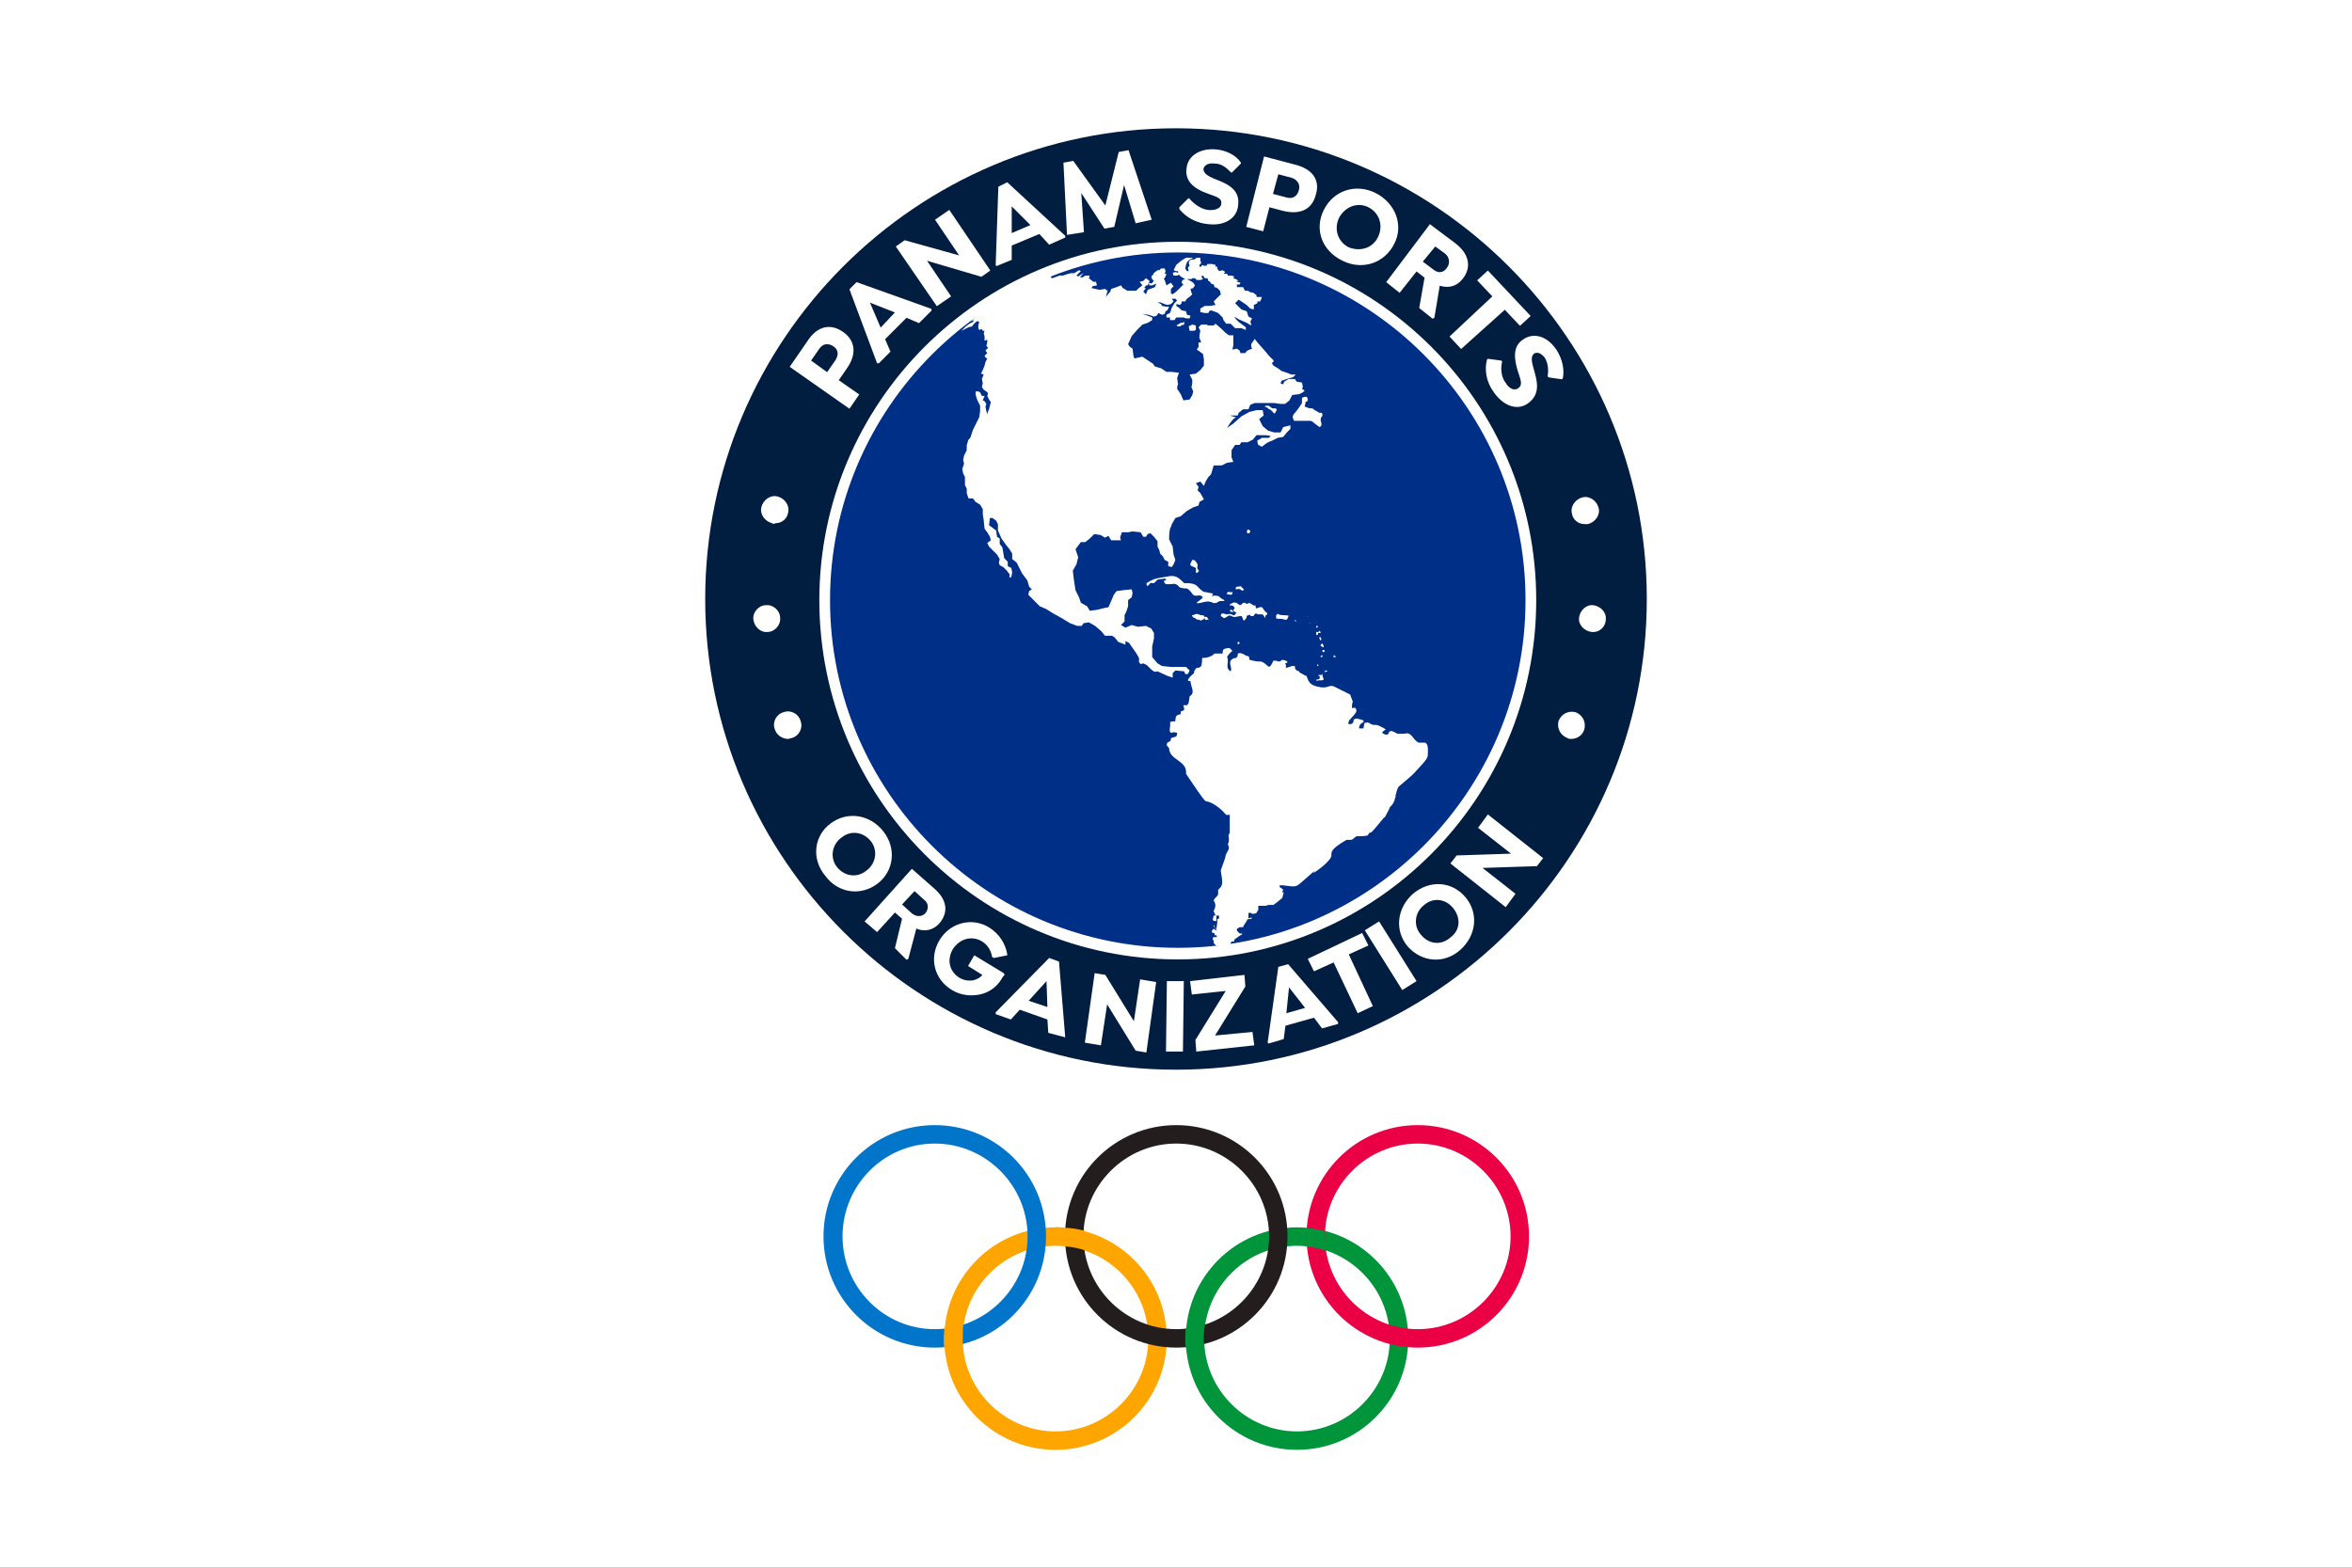
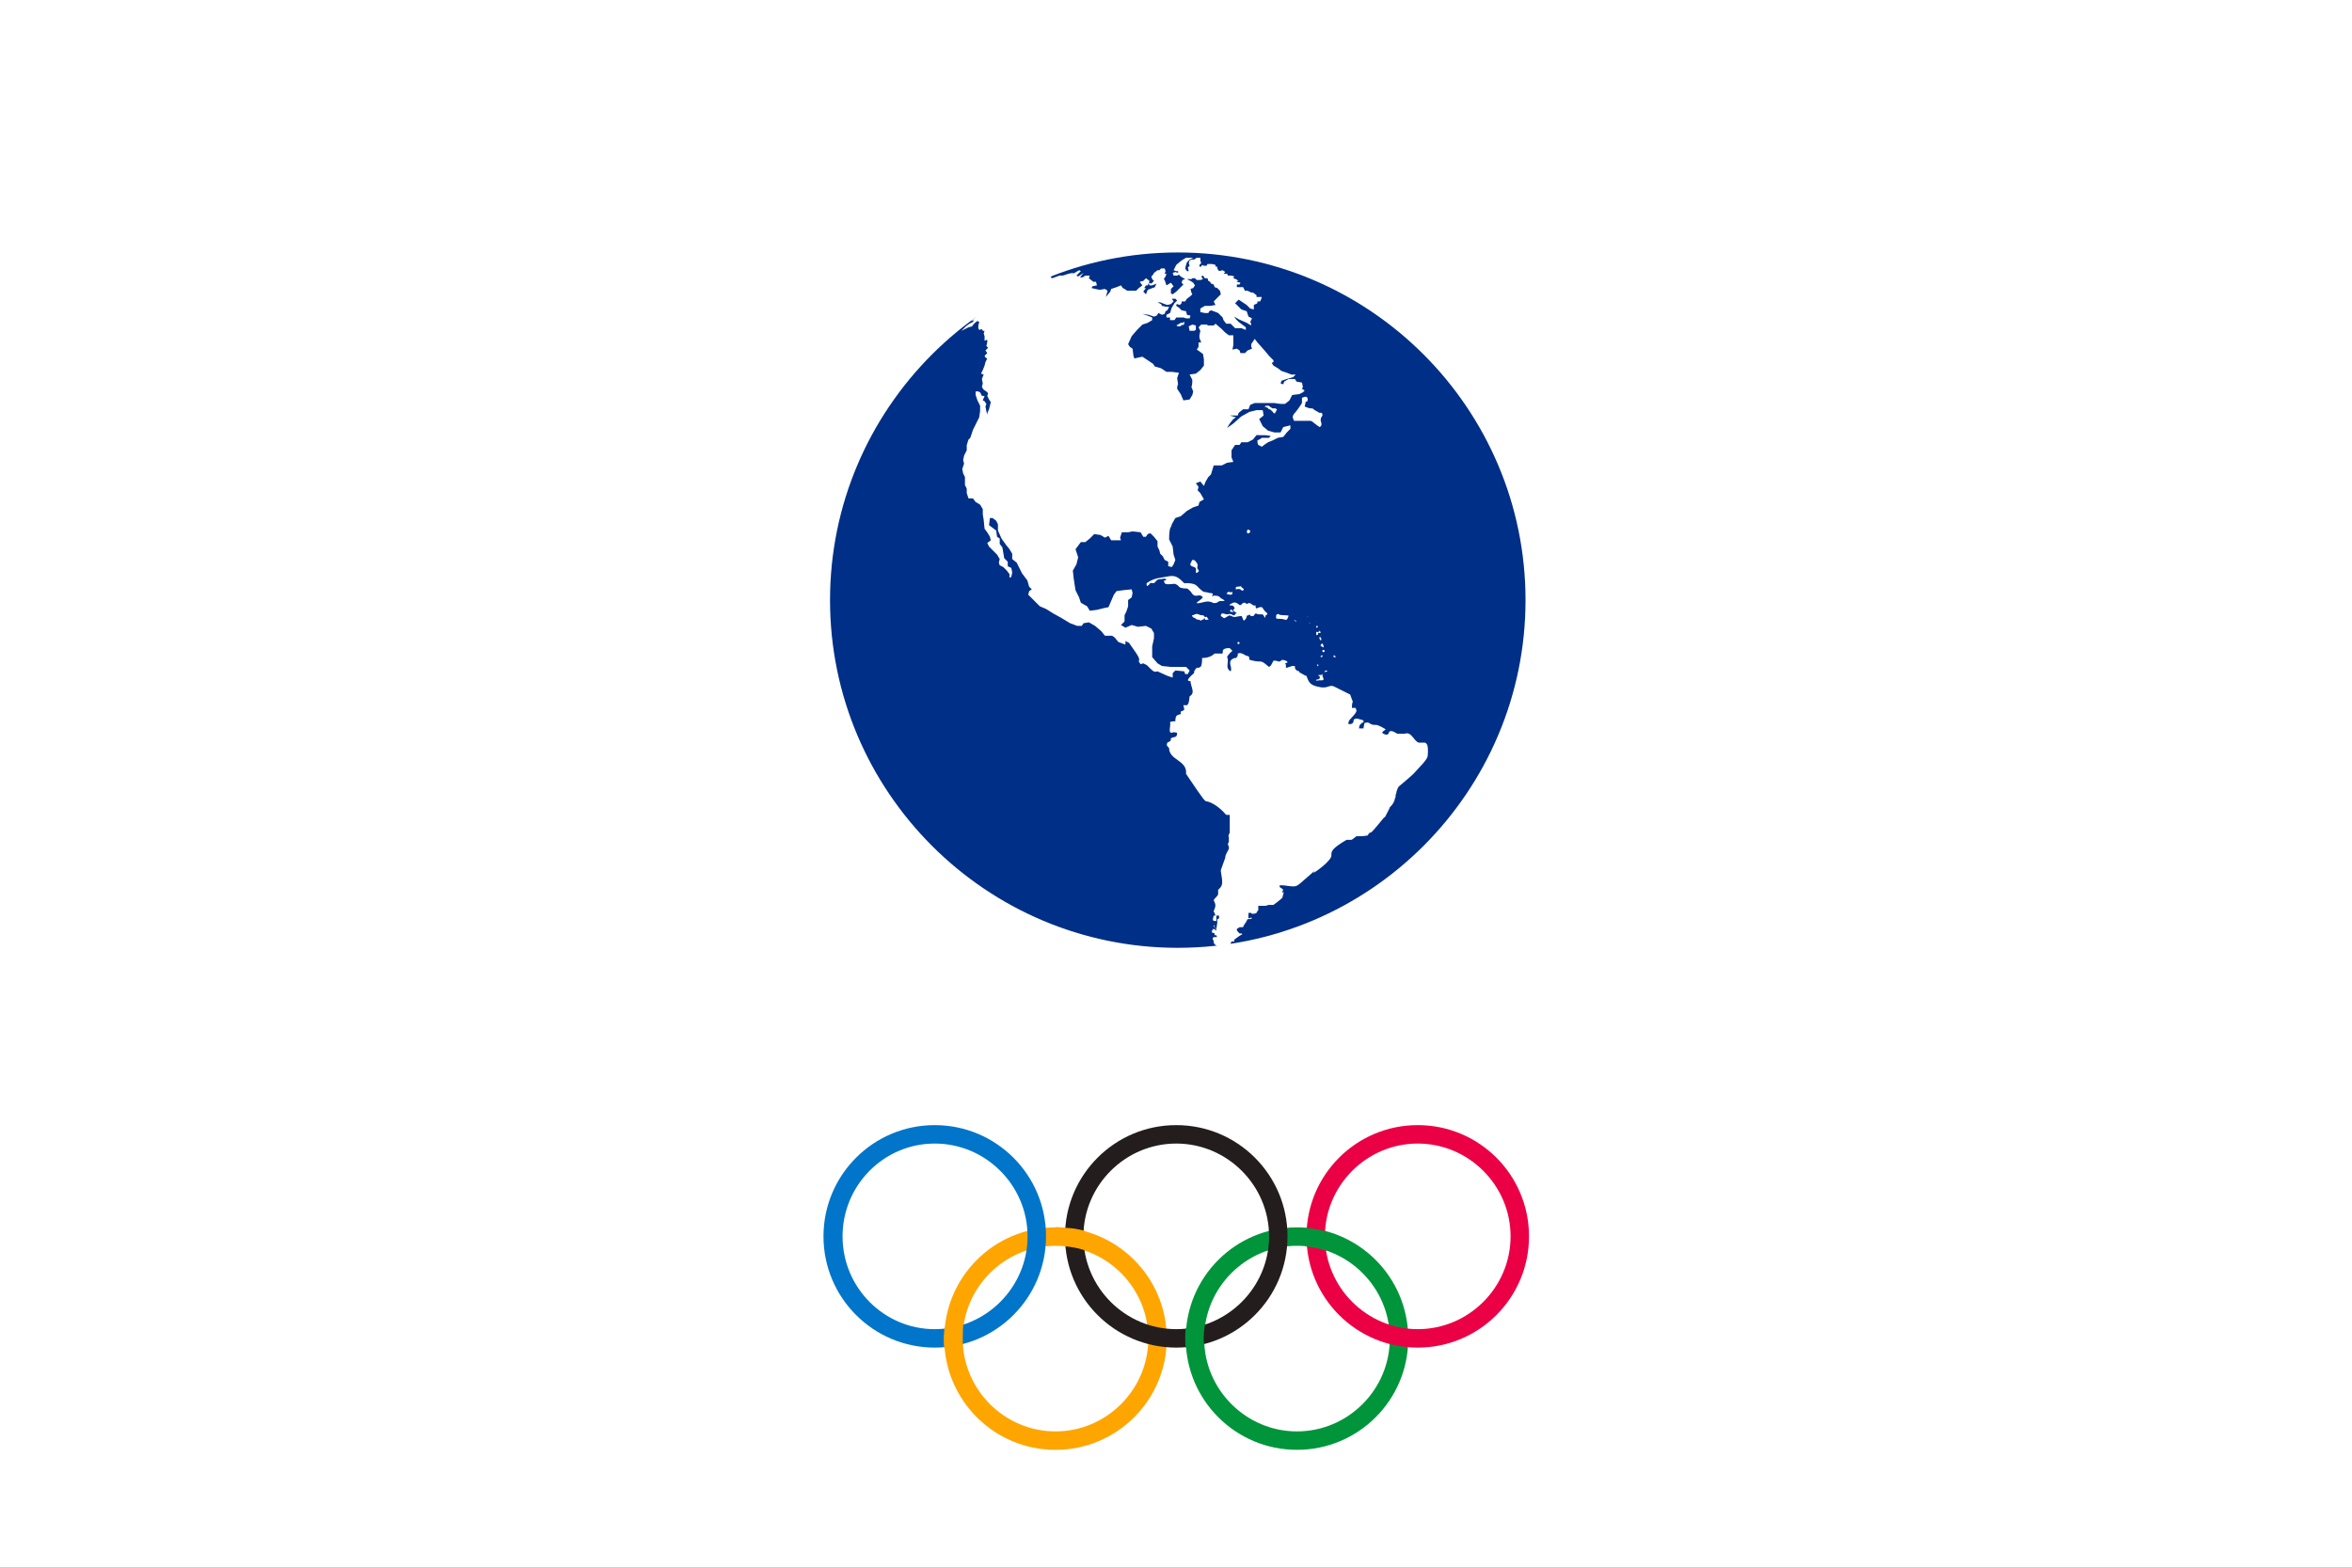
<svg xmlns="http://www.w3.org/2000/svg" xmlns:ns1="http://www.inkscape.org/namespaces/inkscape" xmlns:ns2="http://sodipodi.sourceforge.net/DTD/sodipodi-0.dtd" width="900" height="600" ns1:version="1.4 (86a8ad7, 2024-10-11)" ns2:docname="Flag of Panam Sports.svg" version="1.1" viewBox="0 0 900 600">
  <rect x="0" y="0" width="900" height="600" fill="#333333" stroke="none" />
  <defs>
    <clipPath id="clipPath3">
-       <path transform="translate(-2551.2 -3134.8)" d="m0 3401.6h5102.4v-3401.6h-5102.4z" />
-     </clipPath>
+       </clipPath>
    <clipPath id="clipPath5">
      <path transform="translate(-2551.2 -3123.2)" d="m0 3401.6h5102.4v-3401.6h-5102.4z" />
    </clipPath>
    <clipPath id="clipPath7">
      <path transform="translate(-2555.1 -2865.4)" d="m0 3401.6h5102.4v-3401.6h-5102.4z" />
    </clipPath>
    <clipPath id="clipPath9">
      <path transform="translate(-2797.4 -2060.8)" d="m2000.6 2632.7c-296.61-304.36-288.85-792.89 17.448-1089.5 306.3-296.61 794.83-288.85 1091.4 17.447s288.85 792.89-17.449 1089.5c-149.95 145.21-343.57 217.47-536.97 217.47-201.65 0-403.07-78.566-554.47-234.91" />
    </clipPath>
    <clipPath id="clipPath11">
      <path transform="translate(-2555.1 -2853.7)" d="m0 3401.6h5102.4v-3401.6h-5102.4z" />
    </clipPath>
    <clipPath id="clipPath13">
      <path transform="translate(-3225.8 -2621.1)" d="m0 3401.6h5102.4v-3401.6h-5102.4z" />
    </clipPath>
    <clipPath id="clipPath15">
      <path transform="translate(-3227.8 -1634.3)" d="m0 3401.6h5102.4v-3401.6h-5102.4z" />
    </clipPath>
    <clipPath id="clipPath17">
      <path transform="translate(-3437.1 -2264.4)" d="m0 3401.6h5102.4v-3401.6h-5102.4z" />
    </clipPath>
    <clipPath id="clipPath19">
      <path transform="translate(-2531.1 -497.02)" d="m0 3401.6h5102.4v-3401.6h-5102.4z" />
    </clipPath>
    <clipPath id="clipPath21">
      <path transform="translate(-3055 -497.02)" d="m0 3401.6h5102.4v-3401.6h-5102.4z" />
    </clipPath>
    <clipPath id="clipPath23">
      <path transform="translate(-2269.2 -718.87)" d="m0 3401.6h5102.4v-3401.6h-5102.4z" />
    </clipPath>
    <clipPath id="clipPath25">
      <path transform="translate(-2793.1 -718.87)" d="m0 3401.6h5102.4v-3401.6h-5102.4z" />
    </clipPath>
    <clipPath id="clipPath27">
      <path transform="translate(-3317 -718.87)" d="m0 3401.6h5102.4v-3401.6h-5102.4z" />
    </clipPath>
    <clipPath id="clipPath29">
      <path transform="translate(-2048.7 -475.64)" d="m0 3401.6h5102.4v-3401.6h-5102.4z" />
    </clipPath>
    <clipPath id="clipPath31">
      <path transform="translate(-2572.6 -476.97)" d="m0 3401.6h5102.4v-3401.6h-5102.4z" />
    </clipPath>
    <clipPath id="clipPath33">
      <path transform="translate(-2354.7 -688.13)" d="m0 3401.6h5102.4v-3401.6h-5102.4z" />
    </clipPath>
  </defs>
  <ns2:namedview bordercolor="#000000" borderopacity="0.25" ns1:current-layer="layer-MC0" ns1:cx="446.97455" ns1:cy="295.80996" ns1:deskcolor="#d1d1d1" ns1:pagecheckerboard="0" ns1:pageopacity="0.0" ns1:showpageshadow="2" ns1:window-height="991" ns1:window-maximized="1" ns1:window-width="1920" ns1:window-x="-9" ns1:window-y="-9" ns1:zoom="1.2271392" pagecolor="#ffffff">
    <ns1:page x="0" y="0" width="900" height="600" bleed="0" ns1:label="1" margin="0" />
  </ns2:namedview>
  <g ns1:groupmode="layer" ns1:label="Capa 1">
    <path d="m0 599.99h900v-600h-900z" fill="#fff" />
    <path transform="matrix(.176 0 0 -.176 450 47.045)" d="m0 0c571.74 0 1035.2-463.48 1035.2-1035.2 0-571.74-463.48-1035.2-1035.2-1035.2s-1035.2 463.48-1035.2 1035.2c0 571.74 463.48 1035.2 1035.2 1035.2" clip-path="url(#clipPath3)" fill="#011e41" />
    <path transform="matrix(.176 0 0 -.176 450 49.097)" d="m0 0c-564.14 0-1023.6-459.45-1023.6-1023.6 0-564.14 459.45-1023.6 1023.6-1023.6 564.14 0 1023.6 459.45 1023.6 1023.6s-459.45 1023.6-1023.6 1023.6m0-2070.4c-577.71 0-1046.9 469.14-1046.9 1046.8s469.14 1046.9 1046.9 1046.9 1046.9-469.14 1046.9-1046.9-469.14-1046.8-1046.9-1046.8" clip-path="url(#clipPath5)" fill="#fff" />
    <path transform="matrix(.176 0 0 -.176 450.68 94.576)" d="m0 0c423.98 0 767.69-343.71 767.69-767.69 0-423.98-343.71-767.69-767.69-767.69s-767.69 343.71-767.69 767.69c0 423.98 343.71 767.69 767.69 767.69" clip-path="url(#clipPath7)" fill="#002f87" />
    <g fill="#fff">
      <path transform="matrix(.176 0 0 -.176 493.43 236.49)" d="m0 0c0 1.938 1.938 1.938 0 0v0c-1.938 0-1.938 0 0 0m9.693-5.816s1.939 1.939 3.877 0c1.939-1.938 1.939-1.938 0-1.938-1.938 1.938-1.938 1.938-3.877 1.938v0m29.079 9.693v0c0-1.939 1.939-3.877 0 0 1.939-1.939 1.939 0 0 0m3.877-15.509c1.939 1.939 3.877-1.938 0 0 1.939-1.938 1.939-1.938 0 0m5.816-3.877v0c-1.939-1.939-1.939-1.939 0 0-1.939 0-1.939 0 0 0m9.693 7.755c1.939 1.938 1.939 1.938 0 0 1.939 0 3.878-1.939 0 0 1.939 0 0 0 0 0m13.571-114.38v-3.878c0-1.939 1.938-3.877 1.938-5.816 0-1.938 1.938-1.938-1.938-3.877h-7.754c-1.939 0-5.817-1.939-5.817 0s1.939 1.939 3.877 1.939c1.94 0 3.878 1.938 3.878 3.877 0 1.938 0 3.877-1.938 3.877-1.94 0-1.94 1.938 0 1.938h5.815c0 1.94 1.939 1.94 1.939 1.94m3.876 3.877c0 1.938 1.94 1.938 0 0 1.94 3.877 1.94 3.877 3.878 3.877 1.939 0 3.877 0 1.939-1.939-1.939-1.938-3.877 0-5.817-1.938 1.94 0 0 0 0 0m-166.72 310.18c3.878 0 5.816-1.938 5.816-3.877 0-1.938-3.877-5.816-5.816-3.877-1.939 0-1.939 5.816 0 7.754m-21.324-244.26c1.938 0 3.876 0 3.876-1.938 0-1.939-1.938-3.878-3.876-1.939-1.939-1.939 0 1.939 0 3.877m174.48-48.465c1.939 0 3.877 0 0 0 1.939-3.877 0-3.877-1.939-3.877 0 0 0 3.877 1.939 3.877m34.895 19.386c1.938 0 0-1.939 0 0 3.877-1.939 3.877-3.877 3.877-3.877h-3.877c-1.939 0-1.939 1.938 0 3.877-1.939-1.939-1.939 0 0 0m-25.202 0c0-1.939 0-3.877-1.939-3.877-1.938 0-3.877 1.938-1.938 1.938 1.938 1.939 1.938 1.939 3.877 1.939-1.939 1.939 0 1.939 0 0m3.876 11.632s1.94-3.877 0-3.877c-1.938 0-1.938-1.939-3.876 0v3.877zm-3.876 13.57s1.938-1.939 1.938-3.877c0-1.939 1.938-3.878 0-3.878s-1.938 1.939-3.877 1.939c-1.938 0-1.938 1.939-1.938 1.939v1.938c1.938 0 1.938 3.878 3.877 1.939m-3.877 13.571s1.938 0 0 0c1.938-3.878 1.938-5.816 0-5.816-1.939 0-1.939 1.938-1.939 1.938s0 1.939-1.938 3.878c1.938 0 3.877 1.938 3.877 0m1.938 5.815c-1.938-1.938-1.938 0 0 0-1.938 0-1.938 0 0 0m-5.815 9.693c0-1.938 0-3.877-1.939-3.877s-1.939 1.938-3.878 0v-3.877c0-1.939 0-3.877 1.939-1.939 1.939 0 1.939 0 1.939 1.939 0 1.938 0 3.877 1.939 1.938h1.938s1.939 0 1.939 1.939c0 1.938-1.939 0-3.877 3.877 1.938 0 0 0 0 0m-5.817 9.693c1.939 0 3.877 0 3.877-1.938 0 0-1.938-1.939-3.877-1.939zm-81.422 25.202c1.939-1.938 11.632-1.938 11.632-1.938s11.632 0 9.694-1.939c-1.939-1.939-1.939-9.693-7.755-7.754s-9.693 1.939-13.571 1.939c-3.877 0-5.815 0-5.815 1.938v3.877c0 3.877 3.877 5.816 5.815 3.877m-104.68 9.693c-1.939-1.938-1.939-3.877 0-3.877 1.938 0 7.754-1.938 5.815 0-1.938 1.939-3.877 5.816-5.815 3.877m-1.939 11.632c3.877 1.939 7.754 5.816 13.571 3.878 5.815-1.939 7.753-7.755 11.63-3.878 3.878 3.878 3.878 3.878 7.755 3.878 3.877-1.939 3.877-3.878 5.816-1.939s5.816 1.939 9.693-1.939c3.877-1.938 5.817-3.877 5.817-1.938 0 1.938 1.938 0 1.938-1.939s0-5.816 3.877-3.877c3.877 1.938 9.693 3.877 11.632 0 1.938-3.878 5.815-7.755 5.815-7.755s5.817-3.877 3.877-5.816c-1.938-1.938-3.877-1.938-3.877-3.877s0-5.815-1.938-1.939c-1.939 1.939-1.939 5.816-5.816 5.816h-7.755c-1.938 0-5.815 3.878-7.753 0-1.94-1.938-1.94-3.877-3.878-3.877-3.877 0-5.816 0-5.816 1.939-1.938 1.938 0 1.938-3.877 0-3.878-1.939-3.878 0-3.878-1.939s0-1.939-1.938-5.815c-1.939-1.939-3.877-5.816-5.816-1.939-1.938 3.877-1.938 9.693-5.816 7.754-3.877 0-9.692-1.939-13.57-1.939-3.877 0-9.693 5.816-13.571 1.939-3.877-1.939-7.754-5.815-9.692-3.877-1.939 1.938-5.816 3.877-5.816 3.877 0 1.939 0 5.816 3.877 5.816s5.816-1.939 9.693-1.939c3.878 0 3.878 1.939 9.693 0 3.877-1.938 5.816-3.877 7.755 0 1.939 3.878 5.816 1.939 1.939 3.878-3.878 1.938-7.755 5.815-5.817 5.815 1.939 1.939 3.878 3.878 1.939 5.816-1.939 1.939-1.939 3.878-5.816 3.878s-5.815 0-3.877 1.938m-81.422-23.263c3.877 0 3.877 1.938 5.816 1.938 0 0 3.877 1.939 7.755 0 3.877-1.938 5.815-1.938 7.754-1.938 1.938 0 3.878 0 3.878-1.939 1.938-1.939 1.938-1.939 3.877-1.939 1.938 0 1.938 1.939 3.876-1.938 1.939-3.877 3.878-3.877 1.939-3.877h-3.877c0-1.939-3.877 0-3.877 1.939 0 1.938-1.938 1.938-1.938 0 0-1.939-1.939-1.939-3.878-1.939s0-1.939-1.939-1.939c-1.938 0-3.877 1.939-5.815 1.939-1.939 0-3.878 0-5.816 1.939-1.939 1.938-1.939 1.938-3.878 1.938-3.877 1.938-5.816 5.816-3.877 5.816m96.931 62.036c5.815 0 9.692 1.938 9.692 0 0-1.939 1.94-1.939 3.878-3.878 1.939-1.938 1.939-3.877 0-3.877-1.938-1.939-3.878 0-5.816 1.939-3.877 1.938-7.754 0-9.692 0-1.94 1.938 0 5.816 1.938 5.816m-9.693-11.632c0-3.878 0-5.816-3.877-5.816-3.878 0-11.632 1.938-7.755 3.877 3.877 3.877 1.938 1.939 5.816 1.939 3.877-1.939 7.754 1.938 5.816 0m-186.11 19.386c1.939 1.938 13.57 9.693 29.079 11.631 15.509 1.939 27.141 7.755 38.772 0 11.632-7.754 11.632-13.57 17.448-11.631 5.816 0 19.386 0 25.202-7.754 5.816-5.816 11.631-11.632 15.509-11.632 3.877 0 9.692-1.939 9.692-1.939s9.694 0 7.755-3.877c-3.877-3.877 0-3.877 1.939-1.939 3.877 0 11.632 0 13.57-3.877 1.939-1.939 5.816-3.877 5.816-3.877s7.754-3.878 1.939-3.878c-5.816 0-9.693 0-11.632-1.938-1.938-1.938-7.755-3.877-11.632-1.938-3.877 1.938-9.693 3.876-17.447 1.938-7.755-1.938-23.264-5.816-15.509 0 7.754 5.816 13.571 9.693 9.693 11.632-3.877 3.877-9.693 1.938-9.693 1.938s-7.755-1.938-11.632 3.877c-3.877 5.816-7.754 9.694-11.631 11.632-3.877 0-13.571 0-17.448 3.878-1.939 3.877-9.693 7.754-13.57 5.815-3.877 0-15.509-1.938-17.448 1.939-1.938 3.877-1.938 5.815 0 5.815 3.878 0 5.816 3.878-1.938 3.878-7.755-1.939-11.632 0-15.509-3.878-3.877-3.877-3.877-5.815-7.755-5.815-3.877 0-5.816 1.938-7.754-1.939-1.939-3.877-7.755-5.815-5.816-1.938 0 0-1.939 1.938 0 3.877m106.62 46.526s3.877-3.877 3.877-7.754c0-1.939-1.939-5.816 0-7.754 1.939-3.878 3.877-3.878 1.939-5.816-1.939-1.939-5.816-5.816-5.816 0 0 3.877 1.938 7.754-3.878 9.693-5.816 1.938-9.693 3.877-7.754 7.754 1.938 3.877 3.877 9.693 5.816 7.755 3.877 0 5.816-3.878 5.816-3.878m232.63 368.34 3.877 3.877-5.815 3.878 1.938 3.877-1.938 9.693-11.632 1.938-3.877 5.816h-13.57l-9.694-5.816-1.938-5.815-5.816 1.938 1.939 5.816 11.632 3.877 13.569 3.877 5.816 5.816h-9.693l-9.692 3.878-11.632 3.877-7.755 5.816-9.693 5.815-3.877 5.816 3.877 1.939v3.877l-9.693 9.693-9.693 11.632-15.509 17.447-5.815 7.755-7.755-11.632c0-3.877 0-5.816 1.938-9.693l-9.693-3.877-5.816-5.816h-9.693l-1.939 5.816-5.815 3.877-9.693-1.939 1.938 9.693v21.325h-9.693l-7.754 5.816-7.755 7.754-13.57 11.632-3.877-3.877h-11.632l-3.877 1.939h-11.632l-5.815-5.816 3.877-7.755-1.939-9.693v-5.815l3.877-9.694h-5.815v-9.693l-3.878-5.816 5.816-3.877 7.755-5.815 1.939-11.632v-13.571l-7.755-9.692-9.693-7.755-13.571-1.939 5.816-11.632c0-5.815 0-9.692-1.938-15.508l3.877-9.693-1.939-7.755-5.816-9.693-13.57-1.939-5.816 13.571-7.754 11.632c0 3.877 0 5.815 1.938 9.693l-1.938 13.57 3.877 11.632-15.509 1.938h-11.631l-11.632 7.755-13.57 3.877-3.878 5.815-11.631 7.755-11.632 7.755-17.448-3.878-1.938 5.816-1.939 15.509-5.816 3.877-3.877 5.816 7.755 17.448 11.631 13.57 11.632 11.632 11.632 3.877 9.693 5.816v5.815l-9.693 3.877-11.632 3.878 13.57-1.939 11.632-3.877 5.815 1.938 3.878 5.816 7.754-3.877 5.816 1.939 1.939 5.816 3.877 1.938 3.877 7.755h-5.815l-9.694 1.939-1.938 3.877-7.755 3.877h5.816l9.693-3.877 5.816-1.939 7.755 1.939 5.815 5.816-3.877 5.815h7.754l3.878-3.877-5.816-5.816-5.816-9.693c-1.938-3.877-1.938-7.754-3.877-11.632l-7.754-3.877v-5.816h7.754v-5.815h9.693l3.877 5.815h15.509l5.816-1.938h7.754l1.939 5.816-7.754 1.938-1.939 7.755-9.693 1.938-5.816 5.816-5.816 3.878c0 1.938 0 3.877 1.939 3.877l5.816-1.939 3.877 3.877v3.878h7.754l3.878 5.815 7.754 5.816 3.877 3.877-1.938 3.878-1.939 7.754 5.816 1.939 3.877 5.816-3.877 5.815-5.816 3.877-7.754 3.878h9.692l1.939 1.938h5.816l3.877-3.877h7.755l5.815 1.939-3.877 5.816 3.877 1.938 3.878-5.816h5.815l1.939-5.816 3.878-1.938 1.938-3.877 5.816-1.939 1.938-5.816 5.817-1.938 5.815-5.816 1.939-7.755-7.754-7.754-7.755-7.754 3.877-7.755-11.631-1.938h-11.632l-9.693-5.816v-7.755l9.693-1.939h7.754l1.938 3.878 3.878 1.938 5.816-1.938 9.693-3.878 9.693-9.693 1.939-5.815 5.815-7.755h9.694l9.692-9.693h13.57l9.694-3.877v5.816l-15.509 11.632-5.815 5.815-3.878 5.816 9.693-5.816 17.447-7.754 9.694-5.816c0 1.939 0 5.816-1.939 7.755l3.877 7.754-7.754 3.877-3.878 11.632-11.631 3.877-13.57 13.571 7.754 7.754 17.447-11.632 7.755-7.754 7.755-1.939v9.693l7.754 3.878v3.877h5.816l1.939 3.877 1.938 5.816h-11.632v3.877l-7.754 5.816h-3.877l-7.755 3.877h-5.816l-1.938 3.877-1.939 3.878h-13.57v5.815h5.815l1.939 3.877-7.754 1.939v1.939h3.877l-5.815 3.877-5.817 1.938 1.939 3.878-5.816 1.938h-7.755l-1.938 3.878h-7.754l3.877 3.877-5.816 3.877-7.754-1.939-3.877 5.816v3.877h-3.878v3.877l-7.754 1.939h-9.694l-1.938-3.877h-5.815l-3.878 1.938-1.939-3.877h-3.877v3.877l3.877 3.878-1.938 5.816v5.816h-7.755l-5.816-3.878h-5.816l-3.877-1.938-1.938-5.816 1.938-5.816-3.877-3.877 1.939-7.755h-3.877l-3.878 5.816 1.939 7.754 1.939 5.816 5.815 5.816 7.755 3.878h-15.509l-9.693-5.816-11.632-9.694-5.816-11.631 5.816-1.939h3.877v-3.877l-5.816 1.939-5.815-1.939 1.938-5.816h7.755l3.877 1.939 3.877-3.877 9.693-5.816-5.815-1.939-1.939-5.816 3.877-3.877-15.509-15.509-7.754-5.816-3.877 1.939v9.693l5.815 5.816-5.815 7.754-9.694-5.815-3.877 11.631-1.938 1.939 3.877 5.816 1.938 5.816h-3.877l1.939 5.815-1.939 5.816h-7.754l-3.878-3.877h-3.877l-7.754-5.816-1.939-3.877-3.877-3.877 1.939-5.816 3.877-3.878-5.816-5.815-5.816 1.938 1.939-5.815h5.816l9.692 3.877c-1.938-1.939-1.938-3.877-3.876-7.754l-15.51-5.816-3.877-9.694-5.816 5.816 5.816 7.755h-3.877l3.877 5.816h3.877l3.878 9.692-7.755 5.816-5.816-5.816-7.754-1.938 5.816-7.754-7.754-5.816-5.816-5.816h-19.387l-5.816 3.877-3.877 1.939-3.877 5.816-9.693-3.878-11.632-3.877-1.938-5.816-9.693-11.632 3.877 13.571-5.816 3.877-11.631-1.938-17.448 3.877 1.938 3.877 9.694 1.939-1.939 7.754h-5.816l-9.693 7.754 1.938 5.816h-9.692l-5.816-3.877h-5.816l7.755 9.693-11.632-7.754-3.878 1.938 9.694 9.693-3.878 1.939-9.693-5.816-7.754-3.877h-5.816l-9.693-1.939-11.632-7.754 13.571 5.816 7.754 1.938 5.816 1.939 5.815 3.877h-1.938l-9.693-1.938-11.632-3.878h-7.754l-15.509-5.816-3.877 1.939 5.816 7.755-5.816 1.938 1.938 3.878-1.938 1.938-7.755-1.939 1.939 3.878h-3.877v3.877h-5.816c-56.22-32.957-108.56-71.729-157.03-116.32l5.816 1.939-1.939-3.877-7.754-3.878-7.754-5.816-3.878-3.877-5.816-5.816 15.509 7.755 7.755 1.938c1.938 3.878 7.754 9.694 11.631 11.632l3.878-1.938-1.939-7.755v-5.816l1.939-3.877 5.816 1.938 1.938-3.877h3.877l-1.938-5.816 1.938-5.815v-9.693c1.939 0 3.878 1.938 5.816 1.938v-5.816l-1.938-7.754 3.877-3.877-5.816-5.816 3.877-5.816-5.816-5.816 1.939-3.877 3.877-1.939-3.877-7.754-1.939-7.755-3.877-9.692-3.877-7.755 5.816-1.939-3.877-9.693 1.938-9.693-1.938-7.754 3.877-5.816 5.816-3.877 3.877-3.878-1.939-5.816 3.878-7.754 3.876-5.815-3.876-15.51c-1.939-3.877-3.878-7.754-3.878-11.631l-1.938 7.754-1.939 9.693 1.939 5.816-3.878 5.816-3.877 1.938 3.877 9.693h-5.815l-1.939 3.878-1.939 3.877-3.877 1.939h-5.816v-7.755l1.939-5.816 1.938-5.816 5.816-11.631v-11.632l-1.938-13.57-5.816-11.632-7.755-15.509-5.815-17.447-3.878-3.877c-1.938-3.878-1.938-7.755-3.877-11.632v-11.632l-5.816-11.631-1.938-9.694 1.938-7.754-3.877-11.632 1.939-9.693 3.877-7.754v-17.448l3.877-7.754v-9.693l3.878-11.632h9.692l5.816-7.754 9.693-5.816 5.816-9.693v-11.632l1.939-11.631 1.938-19.387 5.816-7.754 5.816-9.693 1.938-7.755-7.754-5.816 3.878-7.754 7.754-7.755 9.693-9.692 5.816-9.694-1.939-7.754 1.939-5.816 7.754-3.877 7.755-7.755 5.815-7.754v-7.755l3.878 1.939 1.938 9.693-1.938 9.693-7.755 3.877v9.693l-7.754 7.755-1.939 11.632-1.938 11.631-5.816 7.755v11.631l-5.816 3.878-1.939 13.57-15.508 11.632 1.938 15.509h5.816l7.754-5.816 3.878-7.755v-13.57l7.754-17.447 9.693-13.571 7.754-9.693 5.816-9.693v-11.632l9.694-7.754 5.815-11.632 5.816-11.631 11.632-15.509 3.877-13.57 5.816-5.816-5.816-3.878-1.939-7.754 25.202-25.202 13.571-5.816 15.509-9.693 17.447-9.693 19.386-11.632 15.509-5.816h9.693l3.878 5.816 11.631 1.939 13.57-7.755 13.571-11.631 7.754-9.693h15.509l5.816-3.877 7.754-9.694 15.509-5.816v7.755l7.755-3.877c23.263-32.957 23.263-32.957 21.325-40.711l3.876-5.816 5.816 1.938 7.755-3.877c15.509-15.508 15.509-15.508 23.263-13.57l21.325-9.693 11.632-3.877v9.693l5.815 5.816 19.387-1.939 1.938-5.815h5.816l3.877 7.754-7.754 7.754h-32.956l-19.387 1.939-9.693 5.815-11.631 13.571v23.263l3.877 17.448v11.631l-5.816 9.694-11.632 5.815-17.447-1.938-13.57 3.877-13.571-5.816-9.693 5.816 7.754 7.755v13.57l3.878 7.754 3.877 11.632v13.57l7.755 5.816 1.938 9.693-1.938 7.755-19.387-1.939-13.57-1.939-5.816-7.754-5.816-13.571-5.816-13.57-9.692-1.938-15.509-3.878-15.509-1.938-5.816 9.693-13.57 7.755-3.878 11.631-7.754 15.509-3.878 25.202-1.938 17.448 7.754 13.57 3.878 15.509-5.816 17.447 11.632 15.509h9.693l9.692 7.755 9.694 9.692 13.57-1.938 9.693-5.816 7.754 3.877 5.816-9.693h21.325l-1.938 5.816 3.877 11.632h13.57l9.693 1.938 17.448-1.938 5.815-9.693h5.816l3.878 5.815 5.816 1.939 7.754-7.754 7.754-9.693v-11.632l3.878-7.755 1.938-7.754 5.816-5.816 3.877-7.754 7.755-3.878v-9.693l7.754-1.938 3.877 5.815 3.878 9.694-3.878 11.631-1.938 17.448-7.755 15.509c0 5.816 0 13.57 1.939 23.263 1.939 3.877 3.877 7.755 3.877 9.693l7.754 13.571 11.632 3.877 13.571 11.631 13.57 7.755 11.631 3.877 1.939 7.755 9.694 5.815-7.755 13.571-5.816 5.816 1.939 7.754-5.816 7.754 9.693 3.878 7.755-9.693 3.877 9.693 5.815 9.693 5.816 5.816 5.816 19.386h17.447l11.632 5.815 13.57 1.939-3.877 9.693v15.509l7.755 11.632h9.692l3.878 5.816h13.57l11.632 5.816 7.754 9.693c21.325 0 21.325 0 31.018-1.939l-3.877-3.877h-15.509c-1.938-1.939-5.816-3.877-9.693-5.816 0-1.939 0-5.816 1.938-9.693l7.755-3.878 7.754 5.816 5.817 3.878 9.692 3.877 11.632 5.816 11.632 1.938 7.755 9.693 7.753 7.755v7.754l-15.508-3.877-5.816-11.632h-13.57l-13.57 3.877-11.632 9.694-7.755 15.509 9.693 7.754-1.938 11.632h-13.571l-15.508-3.878-17.449-9.693-17.447-15.508-13.57-9.694 5.816 9.694 7.754 9.693 5.817 3.877-13.571 3.877h17.448l1.938 5.816 9.693 7.754h11.632l3.877 9.694 9.694 3.877h42.649l13.57-1.939h9.693l9.693 7.754 5.815 11.632 15.51 1.939 7.754 3.877m-56.22-36.834c-1.938 0-1.938 1.939-3.877 1.939h-5.816c-3.877 1.939-5.815 3.877-5.815 3.877-1.939 1.939-1.939 1.939-3.877 1.939h-3.877c-1.94 0-3.878-1.939-3.878-1.939 1.938 0 3.878-1.938 5.816-1.938l3.877-3.878h1.939c1.938-1.938 3.877-1.938 3.877-3.877 1.938 0 1.938-1.939 3.876-3.877 1.94 0 1.94-1.939 3.878-1.939-1.938 1.939 0 0 3.877 9.693m98.87-13.57c0 1.938 0 3.877-1.939 5.816-5.815 0-5.815 0-7.754 1.938 0 0-7.755 3.878-9.693 5.816-1.939 1.939-1.939 1.939-3.877 1.939-3.878 0-5.817 0-9.694 1.939-1.938 0-3.876 1.938-5.816 1.938 1.94 7.755 1.94 7.755 1.94 9.693 0 1.939 1.938 0 3.876 1.939 0 0 1.939 3.877 0 7.754l-1.938 1.939h-3.878s-3.877-1.939-5.815-1.939v-11.631s-5.817-9.694-13.571-19.387c-1.938-1.938-3.877-3.877-5.815-7.754 0-1.939-1.94-3.878 0-5.816 0-1.938 1.938-3.877 1.938-5.816h34.895c1.938 0 3.877 0 7.755-3.877 7.754-5.816 9.693-7.755 13.57-9.693l1.939 1.938s3.877 1.939 0 11.632c0 5.816 0 5.816 3.877 11.632m228.76-740.55c1.939 25.202-1.938 27.141-5.816 29.079h-13.57c-11.632 3.877-15.509 25.202-31.018 19.386h-15.509c-9.693 5.816-17.447 9.693-19.386 0-1.939-1.938-5.816-3.877-13.57 1.938 0 1.939 0 1.939 7.754 7.755-17.447 9.694-17.447 9.694-27.141 9.694 0 0-1.938 0-5.815 1.938-5.816 3.877-5.816 3.877-13.57 1.939 0-3.877-1.939-7.755-1.939-11.632h-9.693c0 1.938 0 3.877 1.938 7.755l3.877 3.877c1.939 0 1.939 1.938 3.877 1.938v3.877s-5.815 1.939-13.569 3.877h-3.878s-1.938-1.938-3.877-1.938c0-5.816-1.938-11.632-11.632-9.693 0 1.939 0 3.877 1.939 7.754 17.448 19.387 17.448 19.387 13.57 27.141h-7.754c0 3.877 0 9.693 1.939 13.57l-5.817 15.509-34.894 17.448c-7.755 3.877-13.571-1.939-21.326-1.939h-5.815c-25.202 3.878-27.141 9.693-32.956 25.202-1.939 0-1.939 0-15.51 7.755v1.938c-9.692 1.939-9.692 7.755-9.692 11.632h-5.817c-11.63-3.878-11.63-3.878-13.569-3.878 0 7.755 0 7.755-1.939 9.693 1.939 0 3.878 1.939 5.816 1.939-1.938 3.878-3.877 3.878-11.632 5.816l-5.815-3.878h-1.939c-5.816 1.94-5.816 1.94-11.632 1.94-5.816-11.632-5.816-11.632-9.693-13.571-5.815 3.877-9.693 9.693-17.447 11.631-3.878 0-9.694 0-17.448 1.939-1.939 0-5.816 1.939-7.754 1.939 0 1.939 0 5.816-1.939 7.754-7.755 0-13.57 9.694-23.263 5.817 0-5.817 0-5.817-3.877-9.694-7.755 0-11.632-5.816-11.632-5.816-3.877-7.754 3.877-15.509 0-23.263-13.571 7.754-1.939 21.324-7.755 31.018 1.938 5.815 11.632 13.57 11.632 13.57l-5.816 5.816h-5.816c-7.754-1.939-9.693-1.939-9.693-11.631h-17.448c-3.877-3.878-11.632-9.694-27.14-9.694 0-5.815 0-9.693-1.939-17.447-3.877-3.878-3.877-3.878-9.693-3.878-5.816-5.815-5.816-7.754-5.816-11.631-9.693-7.755-13.57-13.57-13.57-15.509 1.939-1.939 3.877-1.939 5.816-1.939 0-11.631 11.632-25.201-1.939-32.956-1.938-15.509-1.938-15.509-5.815-19.386h-7.755c0-1.938 1.939-5.816 1.939-9.693-1.939-1.939-5.816-3.877-7.755-3.877v-5.817c-7.754-1.938-11.632-1.938-11.632-15.508-3.877 0-7.754 0-11.631-1.939 1.939-7.755-1.939-13.57 0-21.324 0 0 1.939-1.94 3.877-1.94 3.877 1.94 3.877 1.94 11.632 0 0-1.938 0-3.876-1.939-7.753-3.877-1.939-7.754-1.939-11.631-3.877 0-5.817 0-5.817-7.755-9.694-1.938-5.816-1.938-5.816 3.877-11.632v-1.938c1.939-23.264 34.895-25.202 36.834-48.465v-5.816c40.711-60.097 40.711-60.097 46.526-60.097 0 0 19.387-3.877 40.711-29.079h7.755v-38.773l-1.938-3.877c0-1.938-1.94-3.877 0-5.816v-9.693s0-1.939-1.94-3.877c0-1.939 0-5.816 1.94-5.816v-5.816c-1.94-5.816-7.755-11.632-7.755-19.386-7.755-21.325-7.755-21.325-9.693-27.14v-1.939c3.877-25.202 5.816-31.018-5.816-40.711v-9.693c-1.938-5.816-7.755-7.755-9.693-13.571 5.816-9.693 3.877-13.57 0-23.263 0 0 0-1.939 1.938-3.877 0-1.939 1.939-3.877 1.939-5.816h-3.877c-1.939-7.754-1.939-7.754-1.939-9.693 0 0 1.939-1.938 3.877-1.938h3.878v11.631h5.816v-5.816s-1.939-1.938-3.877-1.938v-7.754l-1.939-13.571c-1.939 0-3.878 1.939-3.878 3.877v3.877h-1.938c0-1.938 0-1.938 3.877-5.815 1.939-1.939 1.939-3.878 1.939-5.817-1.939 1.939-3.878 3.877-7.755 3.877 0-1.938 0-1.938-1.938-3.877v-3.877c1.938 0 5.815-1.938 5.815-1.938v-3.877h3.878s0-1.938 1.939-3.878c-7.755 0-7.755 0-9.694-1.938v-3.877l1.939-1.939v-3.877c0-1.938 1.938-3.877 3.877-5.816h-1.939 1.939s1.939 0 1.939-1.939h3.877v-1.938c1.939-3.877 7.754-5.816 9.693-9.694h3.877l1.939-1.938c1.938 0 3.877 0 7.754-1.938h13.57c1.94 1.938 1.94 1.938 3.878 1.938-1.938 0-3.878 0-7.755 1.938 0 0 0 1.939-1.938 1.939 0 1.939 0 3.878-1.939 5.816 0 1.939 0 3.877-1.938 5.816v1.939c0 1.939 0 1.939 1.938 5.816h5.816v3.877c5.816 3.877 9.693 7.755 17.448 11.631 0 0 0 1.939-1.939 1.939h-3.878c-5.815 5.816-5.815 5.816-5.815 7.755v1.938c1.939 1.939 3.877 1.939 5.815 3.877h7.755c0 1.939 1.939 3.877 3.877 7.755 1.939 1.939 1.939 1.939 5.817 9.693 5.815 0 5.815 0 9.692 1.938l-1.938 1.939c-1.939-1.939-3.877-1.939-5.816-1.939v11.632h5.816l1.938-1.939c3.878 0 5.817 0 9.693 1.939l1.939 3.877 1.938 1.939v9.693h13.571c1.938 0 5.816 0 7.755 1.938h11.631s13.57 9.693 19.386 15.51l1.939 7.754c0 1.938 1.938 3.877 1.938 3.877h-3.877c0 1.938 0 1.938 1.939 5.816-1.939 1.939-1.939 1.939-7.755 5.816v3.877h7.755c27.14-3.877 27.14-3.877 38.772 5.816l31.018 27.141c-1.939-1.939-3.877-3.877-3.877-5.817 1.938 0 40.711 27.141 38.772 38.773 0 7.754 0 13.57 32.956 32.957h9.694c1.938 0 1.938 0 11.631 7.754 7.754 0 17.448 0 25.202 1.938 0 1.939 1.938 3.877 3.878 5.816 3.877 0 3.877 0 31.017 32.956 1.939 0 1.939 0 11.632 19.386 0 0 0 1.94 1.938 3.878 5.816 5.816 7.754 9.693 9.693 15.509 0 1.938 0 1.938 1.938 5.815v3.878c0 1.939 1.94 3.877 1.94 7.754 1.938 3.877 1.938 9.694 7.754 13.571 0 0 23.263 19.385 29.079 25.202l21.325 23.263c7.755 9.693 7.755 9.693 9.693 15.509m-529.24 940.23v3.878c-1.939 0-1.939-1.939-3.877-1.939h-1.939c-1.939 0-1.939 0-7.755-3.877-1.938 0-1.938-1.939-3.877-1.939 1.939 0 1.939-1.939 3.877-1.939h3.878c1.938 0 5.816 3.878 5.816 3.878 1.938-1.939 1.938-1.939 3.877 1.938m25.202-13.57v9.693l-7.755 1.939-7.754-3.878 1.938-9.693h9.693l3.878 1.939m903.39-566.08" clip-path="url(#clipPath9)" />
      <path transform="matrix(.176 0 0 -.176 450.68 96.628)" d="m0 0c-416.8 0-756.06-339.26-756.06-756.06s339.26-756.06 756.06-756.06 756.06 339.26 756.06 756.06-339.26 756.06-756.06 756.06m0-1537.3c-430.37 0-779.32 350.89-779.32 781.26 0 428.43 348.95 779.32 779.32 779.32 430.37 0 779.32-348.95 779.32-779.32s-348.95-781.26-779.32-781.26" clip-path="url(#clipPath11)" />
      <path transform="matrix(.176 0 0 -.176 569 137.66)" d="m0 0 1.938 1.938 29.08-3.877 1.938-1.938c-3.877-15.509-1.938-34.895 7.755-46.527 7.754-13.571 19.386-17.448 27.141-11.632 11.631 7.755 3.877 21.325-1.939 40.711-5.816 21.325-11.632 50.404 13.57 65.913 23.263 15.509 52.342 5.816 71.729-23.263 13.57-21.325 17.447-44.589 13.57-62.036l-1.938-1.939-27.141 3.878-3.878 1.938c1.94 11.632 1.94 27.141-5.815 40.711-7.755 9.693-15.509 13.57-23.264 9.693-7.754-5.816-5.815-17.447-1.938-31.018 7.755-27.14 17.447-56.219-11.632-77.544-25.201-17.448-54.281-3.878-73.667 23.263-17.447 23.264-21.324 50.404-15.509 71.729m-56.22 23.263-25.202 27.141 93.054 87.237-32.957 34.895 23.263 21.325 93.054-98.869-23.263-21.325-32.957 34.895zm-83.36 189.98 23.263-17.447c9.693-7.755 21.325-7.755 29.08 3.877 7.754 9.693 5.815 23.263-3.878 31.018l-21.324 15.509zm25.202-122.13-3.877-1.939-29.08 23.263 11.632 65.913-17.447 13.57-36.834-46.526-29.079 23.263 94.992 126.01 54.281-40.711c31.018-23.263 36.834-52.342 17.447-77.544-13.57-17.448-31.017-21.325-50.403-15.509zm-122.13 176.41c11.632 25.202 1.939 52.343-21.325 63.974-23.263 11.632-50.403 1.939-63.974-23.263-11.631-25.202-1.938-52.343 21.325-63.974 25.202-9.693 52.342-1.939 63.974 23.263m-118.26 58.159c21.326 42.649 69.79 58.158 112.44 36.834 42.649-21.325 62.035-69.791 40.71-110.5-21.324-42.65-69.79-58.159-112.44-36.834-44.588 21.325-62.035 67.851-40.711 110.5m-54.281 42.649c3.878 13.571-3.877 23.264-15.509 27.141l-29.079 7.754-11.632-42.649 29.08-7.755c13.57-3.877 23.263 1.939 27.14 15.509m36.834-9.693c-7.755-31.018-32.956-44.588-71.728-34.895l-29.079 7.754-13.571-52.342-36.834 9.693 38.773 153.15 65.913-17.447c40.711-9.693 56.219-34.895 46.526-65.913m-296.61-31.018v3.877l19.386 19.387h1.939c9.693-11.632 25.202-23.264 40.711-25.202 15.509-1.939 29.079 3.877 29.079 13.57 1.938 13.57-13.57 15.509-32.956 23.264-21.325 7.754-46.527 23.263-42.649 52.342 1.938 27.14 27.14 44.588 62.035 42.649 25.202-1.938 46.527-13.57 56.219-29.079v-1.938l-19.385-19.387h-1.939c-7.755 7.755-19.387 19.387-34.895 19.387-15.509 1.938-23.263-3.878-25.202-11.632 0-9.693 9.693-15.509 23.263-21.325 25.202-9.693 56.22-21.325 52.343-56.22-1.939-31.017-31.018-46.526-63.975-42.649-27.14 1.938-50.403 15.509-63.974 32.956m-94.991-31.018-25.203 83.361-21.324-91.115-21.325-3.877-50.404 77.545 5.816-85.299-36.834-5.816-7.754 157.03 21.324 3.878 69.79-96.931 29.08 116.32 21.324 3.877 50.404-151.21zm-228.76-3.877-40.711 40.711v-58.158zm75.606-23.263v-3.877l-34.895-15.509-21.325 23.263-60.097-25.202v-31.017l-32.956-13.571-1.939 1.939 5.816 170.6 19.386 9.693zm-252.02 56.22 89.176-131.83-19.386-13.57-118.26 34.895 52.343-77.545-31.019-21.325-89.175 129.89 19.385 13.57 118.26-32.957-52.343 77.545zm-118.26-222.94-54.282 21.325 23.264-54.281zm79.483 7.754v-3.876l-27.141-27.141-27.14 11.632-46.527-46.527 11.632-27.141-25.202-25.202h-3.877l-60.098 160.9 15.509 15.509zm-213.25-81.421c-11.631 7.754-23.263 5.816-31.018-5.816l-17.447-25.202 34.895-25.202 17.447 25.202c7.755 11.632 7.755 23.264-3.877 31.018m21.325 31.018c25.202-17.448 31.018-46.527 7.755-79.483l-17.448-25.202 44.588-31.018-21.325-31.018-129.89 91.115 38.773 56.219c21.324 32.957 50.404 38.773 77.544 19.387" clip-path="url(#clipPath13)" />
      <path transform="matrix(.176 0 0 -.176 569.34 311.71)" d="m0 0 120.19-94.992-13.57-17.448-118.26-3.877 71.729-56.22-21.325-29.079-120.19 94.992 13.57 17.447 118.26 3.877-71.728 56.221zm-75.605-203.56c-17.449 21.325-44.589 23.264-63.975 5.816-19.386-15.509-23.264-44.588-5.816-63.974 17.448-21.325 44.588-23.264 63.974-5.816 21.325 15.508 23.264 42.649 5.817 63.974m-98.87-83.36c-29.08 34.894-23.263 83.36 11.631 114.38 36.834 31.017 85.3 27.141 114.38-7.754 29.079-34.896 23.263-83.361-11.632-114.38-34.895-31.017-83.36-27.141-114.38 7.755m-62.036 54.281 81.422-129.89-31.017-19.386-81.422 129.89zm-13.57-184.17-32.956-15.51-52.343 110.5-42.649-19.385-13.571 27.14 118.26 56.22 13.57-27.141-42.65-19.385zm-147.34-3.878-34.895 44.589-5.816-56.22zm71.729-31.017v-3.877l-34.895-9.694-17.447 23.264-62.036-17.448-3.877-29.079-32.956-9.693-1.939 1.939 23.263 164.78 21.325 5.816zm-186.11-21.325 3.877-29.08-126.01-13.57-1.939 25.202 65.913 106.62-73.667-7.755-3.878 29.08 118.26 13.57 1.938-25.201-65.913-106.62zm-149.27 110.5-1.938-153.15h-36.834l1.938 153.15zm-60.097-1.939-21.325-153.15-23.263 3.877-62.036 100.81-13.57-89.177-34.895 5.817 21.325 151.21 23.263-3.878 62.036-100.81 13.57 91.115zm-236.51-54.281-1.938 56.22-38.773-42.649zm38.773-65.912-36.834 9.692-1.939 29.079-60.097 21.325-19.386-21.325-32.956 11.632v3.877l116.32 118.26 21.324-7.755zm-137.64 127.95c-11.632-19.387-29.079-31.018-48.465-34.896-19.387-3.877-40.711-1.938-60.097 9.694-38.773 23.263-50.404 69.79-27.141 108.56 23.264 38.773 71.729 50.404 108.56 27.141 21.325-13.57 34.895-34.896 38.772-58.158v-1.94l-29.079-5.815-3.877 1.938c-1.939 13.571-9.693 27.141-23.263 34.896-21.325 11.632-46.527 5.815-62.036-17.447-13.57-23.264-7.754-48.466 13.57-62.037 9.694-5.815 19.387-7.754 31.018-5.815 7.755 1.938 15.509 5.815 19.387 11.631l-31.018 19.387 13.57 23.262 63.974-38.771 1.938-3.878c-1.938-1.939-5.815-5.816-5.815-7.754m-217.12 160.9 21.325-19.387c9.693-7.753 21.325-7.753 29.079 0 7.755 9.694 7.755 21.326-1.939 29.08l-21.324 19.386zm13.57-118.26-3.877-1.938-25.202 25.202 15.509 63.974-15.509 13.57-38.772-42.649-27.14 23.263 102.75 114.38 48.465-42.649c29.08-25.202 31.018-52.343 11.632-75.606-13.571-15.51-32.957-19.386-50.404-11.632zm-91.115 191.92c21.325 15.509 25.203 44.588 9.694 63.974-15.509 19.387-42.65 25.202-63.974 7.755-21.325-15.509-25.202-44.588-9.694-63.975 15.509-19.386 42.65-25.201 63.974-7.754m-77.544 102.75c36.834 27.141 85.299 19.387 114.38-17.447 29.08-36.834 23.264-87.237-13.57-114.38s-85.299-19.387-112.44 17.447c-31.017 36.834-25.201 87.238 11.632 114.38" clip-path="url(#clipPath15)" />
      <path transform="matrix(.176 0 0 -.176 606.27 200.58)" d="m0 0c-13.57 0-25.202 9.693-27.141 23.263-3.877 15.509 7.755 31.018 23.264 34.895 15.509 3.878 31.018-7.754 34.895-23.263 3.878-15.509-7.754-31.018-23.263-34.895zm15.509-234.57c-15.509 1.939-29.079 15.509-27.141 31.018 1.939 15.509 15.509 29.079 31.019 27.14 15.509-1.939 29.079-15.508 27.14-31.018 0-15.508-13.57-29.079-31.018-27.14m-44.588-232.63c-1.939 0-5.816 0-7.755 1.938-15.509 5.817-23.263 21.326-19.386 36.834 5.817 15.509 21.325 23.264 36.834 19.387 15.509-5.816 23.263-21.325 19.386-36.834-3.877-13.57-15.509-21.325-29.079-21.325m-1737 469.14c-15.51 3.878-27.141 19.387-23.264 34.895 3.877 15.51 19.386 27.141 34.895 23.264s27.141-19.386 23.264-34.895c-1.939-13.57-13.571-23.264-27.141-23.264-3.877-1.938-5.816-1.938-7.754 0m-40.711-209.37c-1.939 15.509 11.631 31.018 27.14 31.018 15.509 1.939 31.018-11.631 31.018-27.14 1.938-15.509-11.632-31.018-27.141-31.018-15.508-1.939-29.079 11.632-31.017 27.14m46.526-238.45c-5.815 15.509 3.878 32.956 19.386 36.834 15.51 5.816 32.957-3.878 36.834-19.387 5.816-15.508-3.877-32.956-19.386-36.834-1.939 0-5.816-1.938-7.754-1.938-11.632 0-25.202 7.755-29.08 21.325" clip-path="url(#clipPath17)" />
    </g>
    <path transform="matrix(.176 0 0 -.176 446.46 512.32)" d="m0 0c0-133.65-108.25-241.9-241.9-241.9-133.65 0-241.9 108.25-241.9 241.9 0 133.65 108.25 241.9 241.9 241.9 133.65 0 241.9-108.25 241.9-241.9m-241.9 201.81c-110.93 0-201.81-90.88-201.81-201.81s90.88-201.81 201.81-201.81c110.93 0 201.81 90.88 201.81 201.81s-90.88 201.81-201.81 201.81" clip-path="url(#clipPath19)" fill="#ffa500" />
    <path transform="matrix(.176 0 0 -.176 538.87 512.32)" d="m0 0c0-133.65-108.25-241.9-241.9-241.9-133.65 0-241.9 108.25-241.9 241.9 0 133.65 108.25 241.9 241.9 241.9 133.65 0 241.9-108.25 241.9-241.9m-241.9 201.81c-110.93 0-201.81-90.88-201.81-201.81s90.879-201.81 201.81-201.81c110.93 0 201.81 90.88 201.81 201.81s-90.88 201.81-201.81 201.81" clip-path="url(#clipPath21)" fill="#00953b" />
    <path transform="matrix(.176 0 0 -.176 400.26 473.19)" d="m0 0c0-133.65-108.25-241.9-241.9-241.9s-241.9 108.25-241.9 241.9c0 133.65 108.25 241.9 241.9 241.9s241.9-108.25 241.9-241.9m-241.9 201.81c-110.93 0-200.47-90.88-200.47-201.81s89.543-201.81 200.47-201.81 201.81 90.88 201.81 201.81-90.88 201.81-201.81 201.81" clip-path="url(#clipPath23)" fill="#0075c9" />
    <path transform="matrix(.176 0 0 -.176 492.67 473.19)" d="m0 0c0-133.65-108.25-241.9-241.9-241.9-133.65 0-241.9 108.25-241.9 241.9 0 133.65 108.25 241.9 241.9 241.9 133.65 0 241.9-108.25 241.9-241.9m-241.9 201.81c-110.93 0-201.81-90.88-201.81-201.81s90.88-201.81 201.81-201.81c110.93 0 201.81 90.88 201.81 201.81s-90.88 201.81-201.81 201.81" clip-path="url(#clipPath25)" fill="#231d1e" />
    <path transform="matrix(.176 0 0 -.176 585.08 473.19)" d="m0 0c0-133.65-108.25-241.9-241.9-241.9-133.65 0-241.9 108.25-241.9 241.9 0 133.65 108.25 241.9 241.9 241.9 133.65 0 241.9-108.25 241.9-241.9m-241.9 201.81c-110.93 0-201.81-90.88-201.81-201.81s90.88-201.81 201.81-201.81c110.93 0 201.81 90.88 201.81 201.81s-90.88 201.81-201.81 201.81" clip-path="url(#clipPath27)" fill="#eb0045" />
    <path transform="matrix(.176 0 0 -.176 361.36 516.1)" d="m0 0c-1.337 6.682-1.337 14.701-1.337 21.383 0 8.019 1.337 16.038 1.337 24.056l41.431 8.019c-1.337-9.354-1.337-21.383-1.337-32.075v-14.701" clip-path="url(#clipPath29)" fill="#ffa500" />
    <path transform="matrix(.176 0 0 -.176 453.77 515.86)" d="m0 0c-1.336 6.683-1.336 13.365-1.336 20.047 0 8.019 0 16.038 1.336 22.721l41.431 9.354c-1.337-10.691-2.673-21.383-2.673-32.075 0-4.009 0-9.356 1.336-13.364l-18.711-9.356zm304.72 211.16c-14.701 5.346-29.403 8.019-44.104 9.356l-2.673 21.382 2.673 18.711c14.701-1.336 28.066-2.673 41.431-6.682" clip-path="url(#clipPath31)" fill="#00953b" />
    <path transform="matrix(.176 0 0 -.176 415.35 478.61)" d="m0 0c-14.701 5.346-30.739 8.019-46.776 9.355l-18.711 41.431c5.346 0 12.028 0 17.374-1.337 16.038 0 32.075-2.673 46.777-6.682" clip-path="url(#clipPath33)" fill="#ffa500" />
  </g>
</svg>